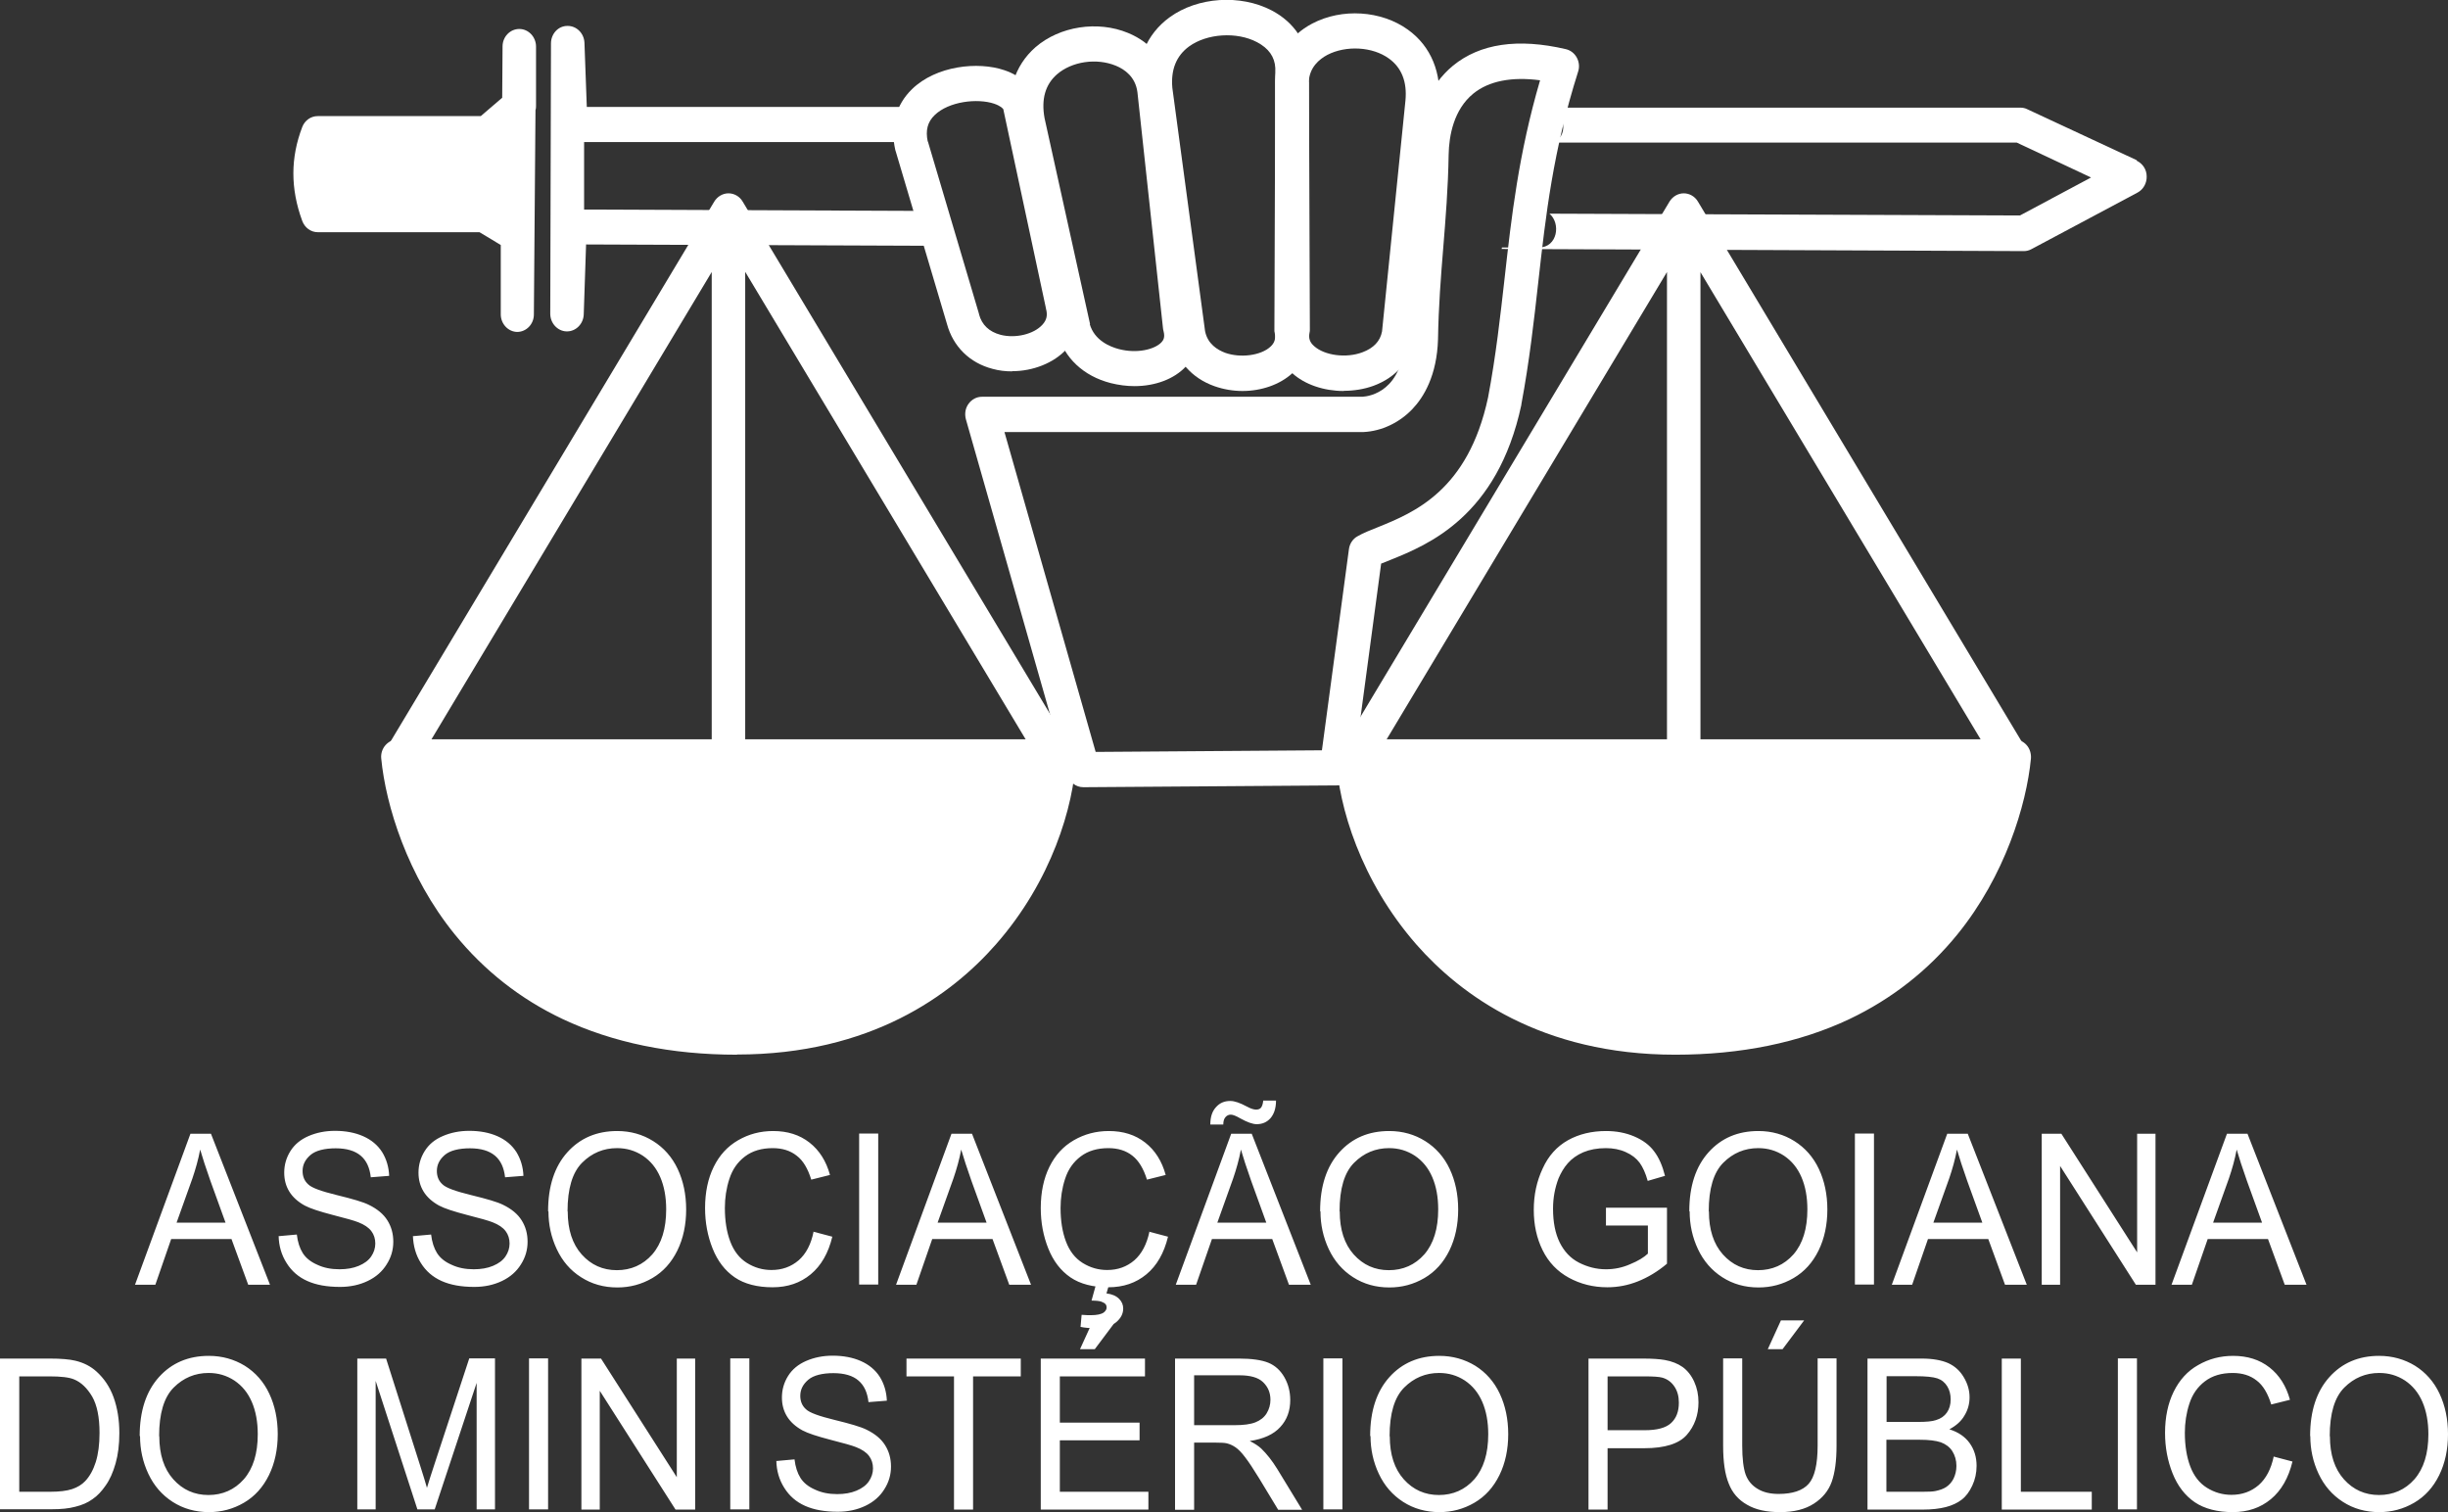
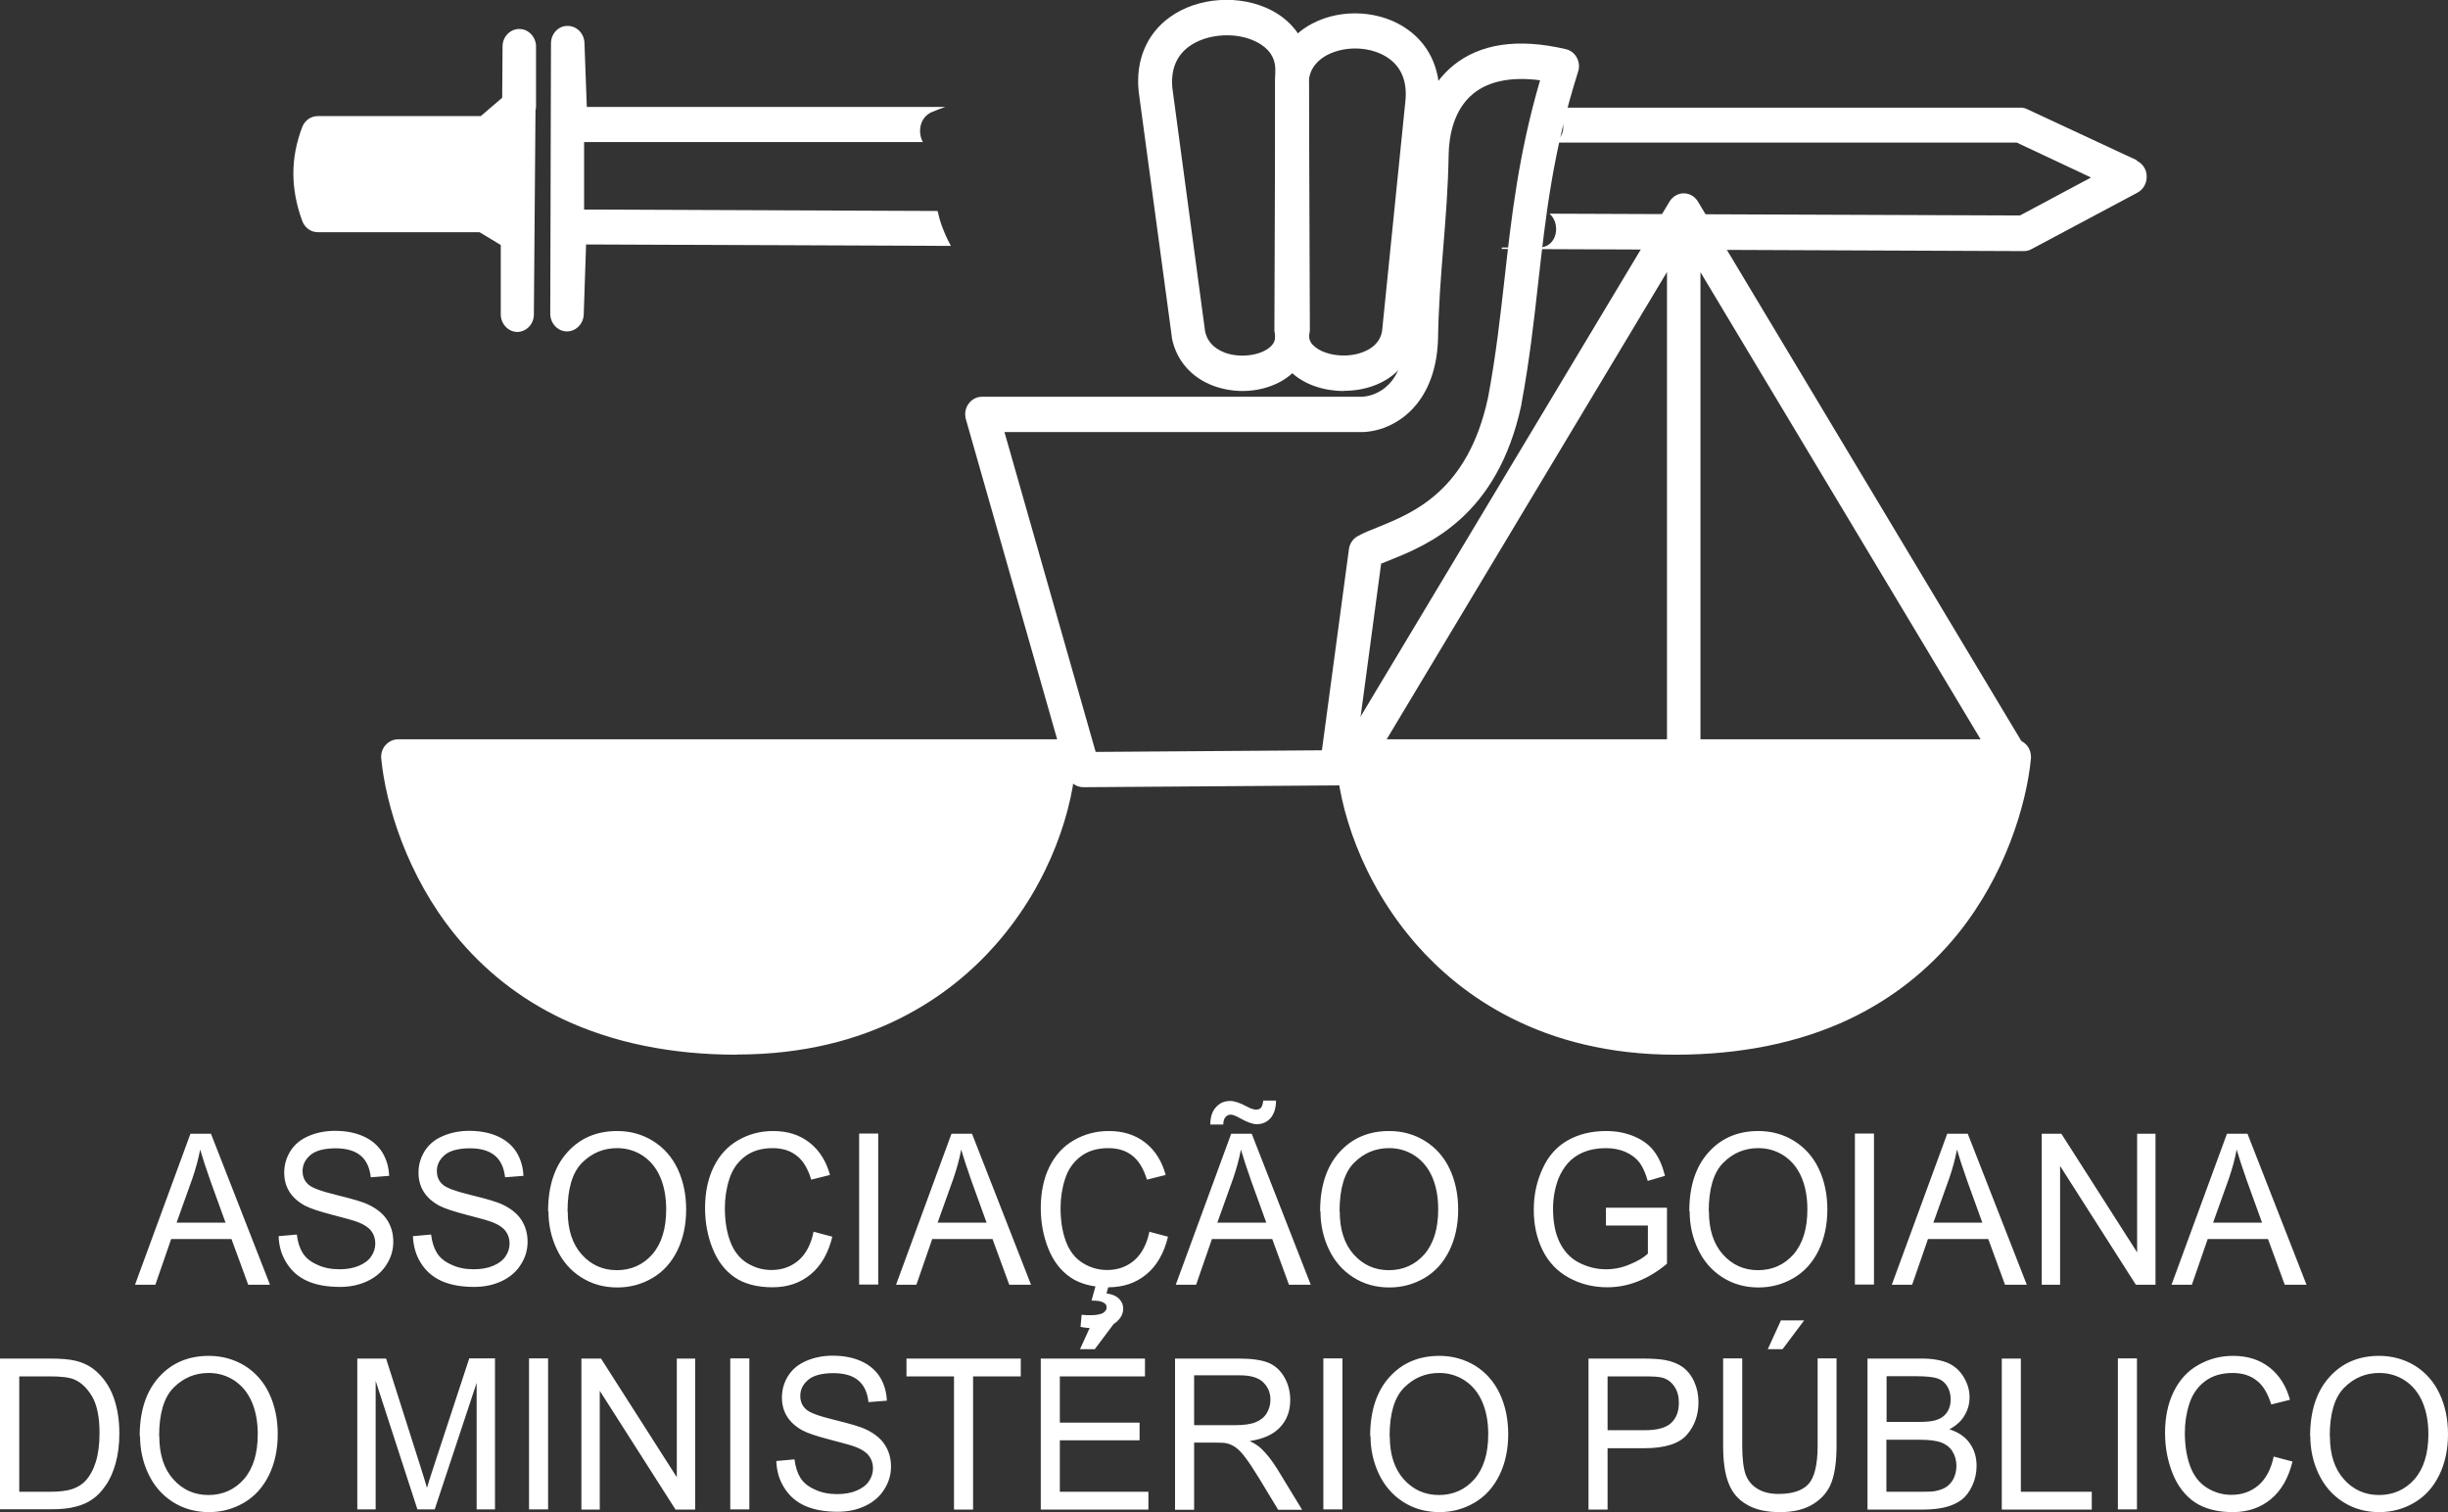
<svg xmlns="http://www.w3.org/2000/svg" id="Camada_1" data-name="Camada 1" viewBox="0 0 136 84">
  <rect x="0" y="0" width="136" height="84" fill="#333333" stroke="none" />
  <defs>
    <style>
      .cls-1 {
        fill-rule: evenodd;
      }

      .cls-1, .cls-2 {
        fill: #fff;
        stroke-width: 0px;
      }
    </style>
  </defs>
  <path class="cls-2" d="M93.25,56.35c-.19,0-.37-.06-.54-.18l-17.96-13.23c-.41-.3-.52-.88-.25-1.32l18.25-30.42c.17-.28.47-.46.79-.46h0c.32,0,.62.17.79.46l18.06,30.12c.26.44.15,1.02-.25,1.32l-18.35,13.53c-.16.12-.35.18-.54.18M76.55,41.88l16.7,12.3,17.09-12.6-15.87-26.46v27.85c0,.54-.42.98-.93.98s-.93-.44-.93-.98V15.11l-16.06,26.77Z" />
  <path class="cls-1" d="M111.9,42.04h-36.74c.25,5.29,5.02,15.57,17.91,15.57,15.17,0,18.46-11.72,18.83-15.57" />
  <path class="cls-2" d="M93.07,58.59c-7.45,0-11.93-3.33-14.38-6.12-3.09-3.53-4.33-7.67-4.46-10.38-.01-.27.08-.53.26-.72.18-.19.42-.3.67-.3h36.74c.26,0,.51.12.69.32.18.2.26.48.24.75-.25,2.59-1.45,6.52-4.08,9.76-1.63,2.01-3.65,3.59-6,4.71-2.77,1.31-6.03,1.98-9.68,1.98M76.2,43.02c.34,2.27,1.49,5.42,3.86,8.13,2.2,2.5,6.23,5.48,13.01,5.48,6.23,0,11.03-2.02,14.26-6,2.32-2.86,3.18-5.96,3.49-7.62h-34.62Z" />
-   <path class="cls-2" d="M40.76,56.35c-.19,0-.37-.06-.54-.18l-18.35-13.53c-.41-.3-.52-.88-.25-1.32l18.06-30.12c.17-.28.47-.46.79-.46s.62.17.79.46l18.25,30.42c.26.44.15,1.02-.25,1.32l-17.96,13.23c-.16.12-.35.18-.54.18M23.67,41.57l17.09,12.6,16.7-12.3-16.06-26.77v27.85c0,.54-.42.98-.93.98s-.93-.44-.93-.98V15.11l-15.87,26.46Z" />
  <path class="cls-2" d="M52.32,12.54c-.1-.28-.17-.55-.23-.82l-19.64-.08v-3.75s18.82,0,18.82,0c-.29-.52-.2-1.37.51-1.67.23-.1.48-.19.74-.28h-19.92s-.13-3.56-.13-3.56c-.02-.53-.44-.95-.95-.94-.51,0-.91.44-.91.97l-.04,15.02c0,.53.41.97.91.98,0,0,.01,0,.02,0,.5,0,.91-.42.93-.94l.13-3.89,20.27.08c-.21-.37-.38-.77-.51-1.13" />
  <path class="cls-2" d="M118.71,8.9l-6.1-2.84c-.12-.06-.25-.08-.38-.08h-26.09c.82.3,1.03,1.67.08,1.94h25.82s4.13,1.94,4.13,1.94l-3.95,2.11-26.14-.1c.64.53.46,1.88-.59,1.88h-.96s-.02,0-.04,0c-.35,0-.7,0-1.05,0,0,.03-.01.05-.02.08l29.02.12h0c.15,0,.29-.04.42-.11l5.89-3.14c.32-.17.52-.52.51-.9,0-.38-.22-.71-.55-.87" />
  <path class="cls-1" d="M28.87,2.59v3.28l-1.81,1.55h-9.4c-.57,1.47-.57,2.92,0,4.49h9.23l1.86,1.12v4.42l.12-14.87Z" />
  <path class="cls-2" d="M28.75,18.44h0c-.51,0-.93-.44-.93-.98v-3.85l-1.18-.71h-8.98c-.39,0-.73-.25-.87-.63-.66-1.8-.65-3.51,0-5.21.14-.37.48-.61.86-.61h9.06l1.19-1.02.02-2.85c0-.54.42-.97.93-.97h0c.51,0,.93.44.93.98v3.28c0,.08,0,.16-.03.24l-.09,11.36c0,.54-.42.97-.93.97M18.33,10.94h8.56c.16,0,.32.05.47.13l.51.31.03-3.41-.25.21c-.17.14-.37.22-.59.22h-8.73c-.22.83-.22,1.66.01,2.54Z" />
-   <path class="cls-2" d="M56.23,20.63c-.37,0-.73-.04-1.09-.14-1.27-.33-2.19-1.24-2.53-2.49l-2.85-9.6s-.01-.04-.02-.06c-.3-1.31.03-2.52.93-3.39,1.34-1.3,3.66-1.55,5.13-1.05.98.33,1.6.97,1.77,1.8l2.35,10.94c.27,1.02.04,1.99-.66,2.75-.72.78-1.87,1.23-3.03,1.23M51.55,7.86l2.84,9.58s0,.02,0,.02c.16.59.56.97,1.2,1.14.82.21,1.84-.03,2.32-.56.24-.26.3-.53.2-.89,0-.02-.01-.04-.01-.06l-2.35-10.97s0-.01,0-.02c-.01-.07-.17-.22-.52-.34-.93-.31-2.51-.13-3.3.63-.4.38-.52.85-.39,1.47Z" />
-   <path class="cls-2" d="M63.02,21.45c-.43,0-.88-.06-1.32-.17-1.51-.39-2.58-1.4-2.95-2.77,0-.02,0-.03-.01-.05l-2.54-11.49s0-.02,0-.03c-.32-1.76.15-3.29,1.33-4.32,1.34-1.16,3.45-1.49,5.14-.79,1.34.55,2.2,1.66,2.37,3.05,0,0,0,0,0,.01l1.42,13.04c.23.92.02,1.78-.58,2.43-.65.7-1.71,1.09-2.85,1.09M60.54,18c.26.91,1.12,1.26,1.61,1.39,1.02.27,2.01.02,2.38-.38.11-.12.2-.28.11-.62-.01-.05-.03-.11-.03-.16l-1.42-13.11c-.11-.85-.71-1.27-1.2-1.47-1.07-.44-2.44-.24-3.27.48-.65.57-.88,1.38-.69,2.43l2.53,11.45Z" />
  <path class="cls-2" d="M69.03,21.72c-.53,0-1.06-.09-1.57-.27-1.26-.45-2.12-1.43-2.36-2.7v-.05s-1.84-13.61-1.84-13.61c-.18-1.73.44-3.2,1.72-4.13,1.55-1.13,3.93-1.29,5.67-.38,1.26.66,2.01,1.8,2.06,3.14v.02s0,.02,0,.02l-.05,14.46c.15.97-.15,1.86-.86,2.51-.7.64-1.72.99-2.78.99M66.95,18.4c.14.71.69,1.04,1.12,1.2.85.3,1.98.15,2.51-.34.23-.21.3-.44.24-.76l-.02-.1v-.1s.05-14.52.05-14.52c-.03-.62-.37-1.1-1.02-1.44-1.12-.59-2.78-.48-3.77.24-.71.52-1.02,1.29-.93,2.3l1.82,13.53Z" />
  <path class="cls-2" d="M74.65,21.72c-1.09,0-2.16-.35-2.87-1-.72-.65-1.03-1.54-.89-2.5l-.05-13.68s0-.03,0-.04c.05-1.36.8-2.53,2.06-3.19,1.65-.87,3.84-.73,5.32.34,1.28.92,1.89,2.4,1.72,4.16l-1.3,12.86s0,.05-.01.08c-.22,1.25-1.07,2.22-2.32,2.68-.52.19-1.09.28-1.65.28M72.72,4.56l.05,13.74c0,.06,0,.13-.02.19-.06.31.02.53.26.74.58.52,1.78.68,2.68.34.62-.23.99-.62,1.09-1.16l1.3-12.82c.1-1.04-.21-1.83-.92-2.34-.91-.66-2.38-.74-3.42-.2-.45.24-.99.69-1.03,1.49Z" />
  <path class="cls-2" d="M60.18,43.73c-.41,0-.77-.28-.89-.7l-5.63-19.74c-.08-.3-.03-.62.15-.86.18-.25.45-.39.75-.39h21.14c.42-.03,2.25-.32,2.34-3.26.03-1.88.17-3.56.3-5.18.13-1.59.26-3.24.29-5.06.05-2.09.79-3.82,2.09-4.89,1.5-1.23,3.61-1.54,6.27-.92.26.06.48.23.61.47.13.24.16.53.07.79-1.39,4.39-1.79,7.93-2.21,11.68-.24,2.15-.49,4.38-.94,6.79,0,0,0,.02,0,.03-1.33,6.21-5.2,7.78-7.29,8.62-.18.07-.35.14-.5.2l-1.54,11.48c-.06.48-.45.84-.92.84l-14.08.1h0ZM55.8,23.99l5.07,17.78,12.57-.09,1.5-11.17c.04-.31.22-.58.48-.72.31-.18.69-.33,1.12-.5,2-.81,5.02-2.03,6.13-7.21.44-2.33.68-4.52.92-6.63.38-3.39.77-6.89,1.97-10.99-1.58-.21-2.85.04-3.71.74-1.09.89-1.35,2.34-1.37,3.39-.03,1.88-.17,3.56-.3,5.18-.13,1.59-.26,3.24-.29,5.06,0,0,0,0,0,.01-.06,2.03-.8,3.23-1.42,3.88-.72.76-1.71,1.23-2.71,1.28-.02,0-.03,0-.05,0h-19.91Z" />
  <path class="cls-1" d="M22.83,42.74h35.31c-.24,4.81-4.82,14.17-17.21,14.17-14.58,0-17.74-10.67-18.1-14.17" />
-   <path class="cls-1" d="M22.11,42.04h36.74c-.25,5.29-5.02,15.57-17.91,15.57-15.17,0-18.46-11.72-18.83-15.57" />
  <path class="cls-2" d="M40.94,58.59c-3.65,0-6.9-.67-9.68-1.98-2.35-1.11-4.37-2.7-6-4.71-2.63-3.24-3.83-7.17-4.08-9.76-.03-.27.06-.55.24-.75.18-.2.43-.32.69-.32h36.74c.25,0,.5.11.67.3.18.19.27.45.26.72-.13,2.71-1.36,6.86-4.46,10.38-2.45,2.79-6.93,6.11-14.38,6.11M23.19,43.02c.31,1.66,1.17,4.76,3.49,7.62,3.23,3.98,8.02,6,14.26,6,6.78,0,10.82-2.98,13.01-5.48,2.38-2.71,3.52-5.86,3.86-8.13H23.19Z" />
  <path class="cls-2" d="M7.5,71.37l3.08-8.39h1.14l3.28,8.39h-1.21l-.93-2.54h-3.35l-.88,2.54h-1.13ZM9.81,67.92h2.72l-.84-2.32c-.25-.71-.44-1.29-.57-1.74-.1.54-.25,1.07-.43,1.6l-.88,2.46ZM15.49,68.67l1-.09c.05.42.16.76.33,1.03.17.27.44.49.81.65.36.17.77.25,1.23.25.4,0,.76-.06,1.07-.19.31-.13.54-.3.69-.52.15-.22.23-.46.23-.72s-.07-.49-.22-.69c-.15-.2-.39-.36-.72-.49-.22-.09-.69-.22-1.43-.41-.73-.19-1.25-.36-1.55-.52-.38-.21-.67-.47-.86-.78-.19-.31-.28-.66-.28-1.05,0-.42.11-.82.34-1.19.23-.37.57-.65,1.01-.84.44-.19.93-.29,1.47-.29.59,0,1.12.1,1.57.3.45.2.8.49,1.05.88.24.39.37.83.39,1.32l-1.02.08c-.06-.53-.24-.93-.56-1.2-.32-.27-.78-.41-1.39-.41s-1.11.12-1.4.37c-.29.25-.44.54-.44.89,0,.3.1.55.31.74.2.2.74.39,1.6.6.86.21,1.45.38,1.77.54.47.23.81.51,1.03.86.22.35.33.74.33,1.19s-.12.87-.37,1.26c-.24.39-.59.7-1.05.92-.46.22-.97.33-1.54.33-.73,0-1.33-.11-1.82-.33-.49-.22-.87-.55-1.15-1-.28-.44-.43-.95-.44-1.51ZM22.95,68.67l1-.09c.05.42.16.76.33,1.03.17.27.44.49.81.65.36.17.77.25,1.23.25.4,0,.76-.06,1.07-.19.31-.13.54-.3.69-.52.15-.22.23-.46.23-.72s-.07-.49-.22-.69c-.15-.2-.39-.36-.72-.49-.22-.09-.69-.22-1.43-.41-.73-.19-1.25-.36-1.55-.52-.38-.21-.67-.47-.86-.78-.19-.31-.28-.66-.28-1.05,0-.42.11-.82.34-1.19.23-.37.56-.65,1.01-.84.44-.19.93-.29,1.47-.29.59,0,1.12.1,1.57.3.45.2.8.49,1.05.88.24.39.37.83.39,1.32l-1.02.08c-.06-.53-.24-.93-.56-1.2-.32-.27-.78-.41-1.39-.41s-1.11.12-1.4.37c-.29.25-.44.54-.44.89,0,.3.1.55.31.74.2.2.74.39,1.6.6.86.21,1.45.38,1.77.54.47.23.81.51,1.03.86.22.35.33.74.33,1.19s-.12.87-.37,1.26c-.24.39-.59.7-1.05.92-.46.22-.97.33-1.54.33-.73,0-1.33-.11-1.82-.33-.49-.22-.87-.55-1.15-1-.28-.44-.42-.95-.44-1.51ZM30.45,67.28c0-1.39.36-2.48,1.07-3.27.71-.79,1.64-1.18,2.77-1.18.74,0,1.41.19,2,.56.59.37,1.05.89,1.36,1.55.31.66.47,1.41.47,2.25s-.16,1.61-.49,2.28c-.33.67-.79,1.18-1.39,1.53-.6.35-1.25.52-1.94.52-.76,0-1.43-.19-2.02-.57-.6-.38-1.04-.9-1.35-1.56-.31-.66-.46-1.36-.46-2.09ZM31.54,67.3c0,1.01.26,1.81.78,2.39.52.58,1.17.87,1.95.87s1.45-.29,1.97-.88c.51-.59.77-1.42.77-2.5,0-.68-.11-1.28-.33-1.79-.22-.51-.54-.9-.97-1.19-.43-.28-.9-.42-1.43-.42-.75,0-1.4.27-1.94.81-.54.54-.81,1.44-.81,2.7ZM45.18,68.42l1.06.28c-.22.91-.62,1.61-1.2,2.09-.58.48-1.28.72-2.12.72s-1.56-.18-2.1-.55c-.54-.37-.95-.9-1.23-1.6-.28-.7-.42-1.45-.42-2.25,0-.87.16-1.64.48-2.29.32-.65.77-1.14,1.36-1.48.59-.34,1.23-.51,1.94-.51.8,0,1.47.21,2.02.64.55.43.93,1.03,1.14,1.8l-1.04.26c-.19-.61-.45-1.06-.81-1.33-.35-.28-.8-.42-1.33-.42-.62,0-1.13.15-1.54.46-.41.31-.7.72-.87,1.25-.17.52-.25,1.06-.25,1.61,0,.72.1,1.34.3,1.87.2.53.51.93.93,1.19.42.26.87.39,1.36.39.59,0,1.09-.18,1.51-.54.41-.36.69-.89.83-1.6ZM47.73,62.97h1.06v8.39h-1.06v-8.39ZM49.78,71.37l3.08-8.39h1.14l3.28,8.39h-1.21l-.93-2.54h-3.35l-.88,2.54h-1.13ZM52.09,67.92h2.72l-.84-2.32c-.25-.71-.44-1.29-.57-1.74-.1.54-.25,1.07-.43,1.6l-.88,2.46ZM63.83,68.42l1.06.28c-.22.91-.62,1.61-1.2,2.09-.58.48-1.28.72-2.12.72s-1.56-.18-2.1-.55c-.54-.37-.95-.9-1.23-1.6-.28-.7-.42-1.45-.42-2.25,0-.87.16-1.64.48-2.29.32-.65.77-1.14,1.36-1.48.59-.34,1.23-.51,1.94-.51.8,0,1.47.21,2.02.64.55.43.93,1.03,1.14,1.8l-1.04.26c-.19-.61-.46-1.06-.81-1.33-.35-.28-.8-.42-1.33-.42-.62,0-1.13.15-1.54.46-.41.31-.7.72-.87,1.25-.17.52-.25,1.06-.25,1.61,0,.72.1,1.34.3,1.87.2.53.51.93.93,1.19.42.26.87.39,1.36.39.59,0,1.09-.18,1.51-.54.41-.36.69-.89.84-1.6ZM60.64,72.25l.28-1.01h.73l-.18.61c.31.04.54.14.7.3.16.16.23.34.23.54,0,.29-.13.54-.39.76-.26.22-.66.33-1.19.33-.3,0-.56-.02-.79-.07l.06-.67c.23.02.4.02.51.02.34,0,.58-.05.72-.15.1-.08.16-.17.16-.28,0-.07-.02-.13-.06-.18-.04-.05-.12-.1-.23-.14-.11-.04-.3-.06-.56-.06ZM65.32,71.37l3.08-8.39h1.14l3.28,8.39h-1.21l-.93-2.54h-3.35l-.88,2.54h-1.13ZM67.63,67.92h2.72l-.84-2.32c-.25-.71-.44-1.29-.57-1.74-.1.54-.25,1.07-.43,1.6l-.88,2.46ZM67.24,62.46c0-.4.1-.72.31-.95.21-.24.47-.35.8-.35.23,0,.53.1.92.31.22.12.39.17.51.17.12,0,.21-.03.27-.1.06-.07.11-.2.13-.4h.71c0,.44-.12.76-.31.98-.2.22-.45.33-.76.33-.23,0-.53-.11-.91-.32-.24-.14-.42-.21-.53-.21-.13,0-.22.05-.3.14-.08.09-.12.23-.12.41h-.72ZM73.34,67.28c0-1.39.36-2.48,1.07-3.27.71-.79,1.63-1.18,2.77-1.18.74,0,1.41.19,2,.56.59.37,1.05.89,1.36,1.55.31.66.47,1.41.47,2.25s-.16,1.61-.49,2.28c-.33.67-.79,1.18-1.39,1.53-.6.35-1.25.52-1.94.52-.76,0-1.43-.19-2.02-.57-.59-.38-1.04-.9-1.35-1.56-.31-.66-.46-1.36-.46-2.09ZM74.43,67.3c0,1.01.26,1.81.78,2.39.52.58,1.17.87,1.95.87s1.45-.29,1.97-.88c.51-.59.77-1.42.77-2.5,0-.68-.11-1.28-.33-1.79-.22-.51-.54-.9-.97-1.19-.43-.28-.9-.42-1.43-.42-.75,0-1.4.27-1.94.81-.54.54-.81,1.44-.81,2.7ZM89.22,68.07v-.98h3.39s0,3.11,0,3.11c-.52.44-1.06.76-1.61.98-.55.22-1.12.33-1.7.33-.79,0-1.5-.18-2.14-.53-.64-.35-1.13-.86-1.46-1.53-.33-.67-.49-1.41-.49-2.24s.16-1.58.49-2.29c.32-.71.79-1.23,1.41-1.58.61-.34,1.32-.51,2.11-.51.58,0,1.1.1,1.57.3.47.2.84.47,1.1.82.27.35.47.81.61,1.37l-.96.28c-.12-.43-.27-.76-.45-1.01-.18-.24-.43-.44-.77-.59-.33-.15-.7-.22-1.1-.22-.49,0-.9.08-1.26.23-.35.15-.64.36-.86.61-.22.25-.38.53-.51.83-.2.52-.31,1.08-.31,1.69,0,.75.12,1.37.37,1.88.25.5.6.88,1.07,1.12.47.24.97.37,1.5.37.46,0,.91-.09,1.34-.28.44-.18.77-.38.99-.59v-1.56h-2.35ZM93.85,67.28c0-1.39.36-2.48,1.07-3.27.71-.79,1.63-1.18,2.77-1.18.74,0,1.41.19,2,.56.59.37,1.05.89,1.36,1.55.31.66.47,1.41.47,2.25s-.16,1.61-.49,2.28c-.33.67-.79,1.18-1.39,1.53-.6.35-1.25.52-1.94.52-.76,0-1.43-.19-2.02-.57-.59-.38-1.04-.9-1.35-1.56-.31-.66-.46-1.36-.46-2.09ZM94.94,67.3c0,1.01.26,1.81.78,2.39.52.58,1.17.87,1.95.87s1.45-.29,1.97-.88c.51-.59.77-1.42.77-2.5,0-.68-.11-1.28-.33-1.79-.22-.51-.54-.9-.97-1.19-.43-.28-.9-.42-1.43-.42-.75,0-1.4.27-1.94.81-.54.54-.81,1.44-.81,2.7ZM103.05,62.97h1.06v8.39h-1.06v-8.39ZM105.1,71.37l3.08-8.39h1.14l3.28,8.39h-1.21l-.93-2.54h-3.35l-.88,2.54h-1.13ZM107.41,67.92h2.72l-.84-2.32c-.25-.71-.44-1.29-.57-1.74-.1.54-.25,1.07-.43,1.6l-.88,2.46ZM113.43,71.37v-8.39h1.09l4.21,6.59v-6.59h1.02v8.39h-1.09l-4.21-6.6v6.6h-1.02ZM120.64,71.37l3.08-8.39h1.14l3.28,8.39h-1.21l-.93-2.54h-3.35l-.88,2.54h-1.13ZM122.95,67.92h2.72l-.84-2.32c-.25-.71-.44-1.29-.57-1.74-.1.54-.25,1.07-.43,1.6l-.88,2.46ZM0,83.86v-8.39h2.76c.62,0,1.1.04,1.43.12.46.11.85.31,1.17.6.42.38.74.85.95,1.43.21.58.32,1.25.32,1.99,0,.64-.07,1.2-.21,1.69-.14.49-.32.9-.55,1.22-.22.32-.46.58-.73.76-.26.19-.58.33-.95.42-.37.1-.8.14-1.29.14H0ZM1.06,82.87h1.71c.53,0,.94-.05,1.24-.15.3-.1.54-.25.72-.44.25-.26.45-.62.59-1.06.14-.45.21-.98.21-1.62,0-.88-.14-1.55-.41-2.02-.28-.47-.61-.79-1-.95-.28-.12-.74-.17-1.37-.17h-1.68v6.41ZM7.76,79.77c0-1.39.36-2.48,1.07-3.27.71-.79,1.64-1.18,2.77-1.18.74,0,1.41.19,2,.55.59.37,1.05.89,1.36,1.55.31.66.47,1.41.47,2.25s-.16,1.61-.49,2.28c-.33.67-.79,1.18-1.39,1.53-.6.35-1.25.52-1.94.52-.75,0-1.43-.19-2.02-.57-.59-.38-1.04-.9-1.35-1.56-.31-.66-.46-1.36-.46-2.09ZM8.85,79.79c0,1.01.26,1.81.78,2.39.52.58,1.17.87,1.95.87s1.45-.29,1.97-.88c.51-.59.77-1.42.77-2.5,0-.68-.11-1.28-.33-1.79-.22-.51-.54-.9-.97-1.19-.43-.28-.9-.42-1.43-.42-.75,0-1.4.27-1.94.81-.54.54-.81,1.44-.81,2.7ZM19.85,83.86v-8.39h1.6l1.89,5.94c.18.55.3.97.38,1.24.09-.3.23-.75.43-1.35l1.92-5.84h1.43v8.39h-1.02v-7.03l-2.33,7.03h-.96l-2.32-7.14v7.14h-1.02ZM29.39,75.46h1.06v8.39h-1.06v-8.39ZM32.3,83.86v-8.39h1.09l4.21,6.59v-6.59h1.02v8.39h-1.09l-4.21-6.6v6.6h-1.02ZM40.57,75.46h1.06v8.39h-1.06v-8.39ZM43.14,81.16l1-.09c.05.42.16.76.33,1.03.17.27.44.49.81.65.36.17.77.25,1.23.25.4,0,.76-.06,1.07-.19.31-.13.54-.3.69-.52.15-.22.23-.46.23-.72s-.07-.49-.22-.69c-.15-.2-.39-.36-.72-.49-.22-.09-.69-.22-1.43-.41-.73-.19-1.25-.36-1.55-.52-.38-.21-.67-.47-.86-.78-.19-.31-.28-.66-.28-1.05,0-.42.11-.82.34-1.19.23-.37.57-.65,1.01-.84.44-.19.93-.29,1.47-.29.59,0,1.12.1,1.57.3.45.2.8.49,1.05.88.24.39.37.83.39,1.32l-1.02.08c-.06-.53-.24-.93-.56-1.2-.31-.27-.78-.41-1.39-.41s-1.11.12-1.4.37c-.29.25-.44.54-.44.89,0,.3.1.55.31.74.2.2.74.39,1.6.6.86.21,1.45.38,1.77.54.47.23.81.51,1.03.86.22.35.33.74.33,1.19s-.12.87-.37,1.26c-.24.39-.59.7-1.05.92-.46.22-.97.33-1.54.33-.73,0-1.33-.11-1.82-.33-.49-.22-.87-.55-1.15-1-.28-.44-.43-.95-.44-1.51ZM53,83.86v-7.4h-2.64v-.99h6.35v.99h-2.65v7.4h-1.06ZM57.82,83.86v-8.39h5.79v.99h-4.73v2.57h4.43v.98h-4.43v2.86h4.92v.99h-5.98ZM60,74.95l.73-1.6h1.29l-1.2,1.6h-.81ZM65.28,83.86v-8.39h3.55c.71,0,1.26.08,1.63.23.37.15.67.42.89.8.22.38.33.81.33,1.27,0,.6-.18,1.1-.55,1.5-.37.41-.94.67-1.7.78.28.14.49.28.64.42.31.3.6.67.88,1.12l1.39,2.28h-1.33l-1.06-1.75c-.31-.5-.56-.89-.77-1.16-.2-.27-.38-.45-.54-.56-.16-.11-.32-.18-.48-.22-.12-.03-.32-.04-.59-.04h-1.23v3.73h-1.06ZM66.33,79.17h2.28c.48,0,.86-.05,1.14-.16.27-.11.48-.27.62-.5.14-.23.21-.48.21-.75,0-.4-.14-.72-.41-.98-.27-.26-.71-.38-1.3-.38h-2.53v2.78ZM73.52,75.46h1.06v8.39h-1.06v-8.39ZM76.12,79.77c0-1.39.36-2.48,1.07-3.27.71-.79,1.64-1.18,2.77-1.18.74,0,1.41.19,2,.55.59.37,1.05.89,1.36,1.55.31.66.47,1.41.47,2.25s-.16,1.61-.49,2.28c-.33.67-.79,1.18-1.39,1.53-.6.35-1.25.52-1.94.52-.75,0-1.43-.19-2.02-.57-.59-.38-1.04-.9-1.35-1.56-.31-.66-.46-1.36-.46-2.09ZM77.21,79.79c0,1.01.26,1.81.78,2.39.52.58,1.17.87,1.95.87s1.45-.29,1.97-.88c.51-.59.77-1.42.77-2.5,0-.68-.11-1.28-.33-1.79-.22-.51-.54-.9-.97-1.19-.43-.28-.9-.42-1.43-.42-.75,0-1.4.27-1.94.81-.54.54-.81,1.44-.81,2.7ZM88.25,83.86v-8.39h3.02c.53,0,.94.03,1.22.08.39.07.72.2.99.39.26.19.48.46.64.81.16.35.24.73.24,1.15,0,.71-.22,1.32-.65,1.81-.43.49-1.22.74-2.35.74h-2.05v3.41h-1.06ZM89.31,79.45h2.07c.68,0,1.17-.13,1.46-.4.29-.27.43-.64.43-1.13,0-.35-.08-.65-.25-.9-.17-.25-.39-.41-.67-.49-.18-.05-.51-.07-.99-.07h-2.05v3ZM100.97,75.46h1.06v4.85c0,.84-.09,1.51-.27,2.01-.18.5-.51.9-.99,1.21-.48.31-1.1.47-1.87.47s-1.36-.13-1.84-.41c-.48-.27-.82-.66-1.02-1.18-.21-.51-.31-1.21-.31-2.1v-4.85h1.06v4.84c0,.73.07,1.27.19,1.61.13.35.35.61.67.8.31.19.7.28,1.16.28.78,0,1.34-.19,1.67-.56.33-.37.5-1.08.5-2.13v-4.84ZM98.21,74.95l.73-1.6h1.29l-1.2,1.6h-.81ZM103.75,83.86v-8.39h3.01c.61,0,1.1.09,1.47.25.37.17.66.43.87.79.21.35.32.72.32,1.11,0,.36-.09.7-.28,1.01-.18.32-.47.57-.84.77.48.15.86.4,1.12.76.26.36.39.78.39,1.27,0,.39-.08.76-.24,1.1-.16.34-.35.6-.59.78-.23.18-.53.32-.88.41-.35.09-.78.14-1.29.14h-3.05ZM104.81,78.99h1.73c.47,0,.81-.03,1.01-.1.27-.08.47-.22.61-.42.14-.2.21-.44.21-.73,0-.28-.06-.52-.19-.73-.13-.21-.31-.36-.55-.44-.24-.08-.64-.12-1.22-.12h-1.6v2.54ZM104.81,82.87h1.99c.34,0,.58-.01.72-.04.24-.05.45-.12.61-.23.16-.11.3-.26.4-.46.1-.21.16-.44.16-.71,0-.31-.08-.58-.23-.82-.15-.23-.37-.39-.64-.49-.27-.09-.66-.14-1.17-.14h-1.85v2.88ZM111.21,83.86v-8.39h1.06v7.4h3.94v.99h-5ZM117.66,75.46h1.06v8.39h-1.06v-8.39ZM126.3,80.91l1.06.28c-.22.91-.62,1.61-1.2,2.09-.58.48-1.28.72-2.12.72s-1.56-.18-2.11-.55c-.54-.37-.95-.9-1.23-1.6-.28-.7-.42-1.45-.42-2.25,0-.87.16-1.64.48-2.29.32-.65.77-1.15,1.36-1.48.59-.34,1.23-.51,1.94-.51.8,0,1.47.21,2.02.64.55.43.93,1.03,1.14,1.8l-1.04.26c-.19-.61-.45-1.06-.81-1.33-.35-.28-.8-.42-1.33-.42-.62,0-1.13.15-1.54.46-.41.31-.7.72-.87,1.25-.17.52-.25,1.06-.25,1.61,0,.71.1,1.34.3,1.87.2.53.51.93.93,1.19.42.26.87.39,1.36.39.59,0,1.09-.18,1.51-.54.41-.36.69-.89.84-1.6ZM128.34,79.77c0-1.39.36-2.48,1.07-3.27.71-.79,1.63-1.18,2.76-1.18.74,0,1.41.19,2,.55.59.37,1.05.89,1.36,1.55.31.66.47,1.41.47,2.25s-.16,1.61-.49,2.28c-.33.67-.79,1.18-1.39,1.53-.6.35-1.25.52-1.94.52-.76,0-1.43-.19-2.02-.57-.59-.38-1.04-.9-1.35-1.56-.31-.66-.46-1.36-.46-2.09ZM129.44,79.79c0,1.01.26,1.81.78,2.39.52.58,1.17.87,1.95.87s1.45-.29,1.97-.88c.51-.59.77-1.42.77-2.5,0-.68-.11-1.28-.33-1.79-.22-.51-.54-.9-.97-1.19-.43-.28-.9-.42-1.43-.42-.75,0-1.4.27-1.94.81-.54.54-.81,1.44-.81,2.7Z" />
</svg>